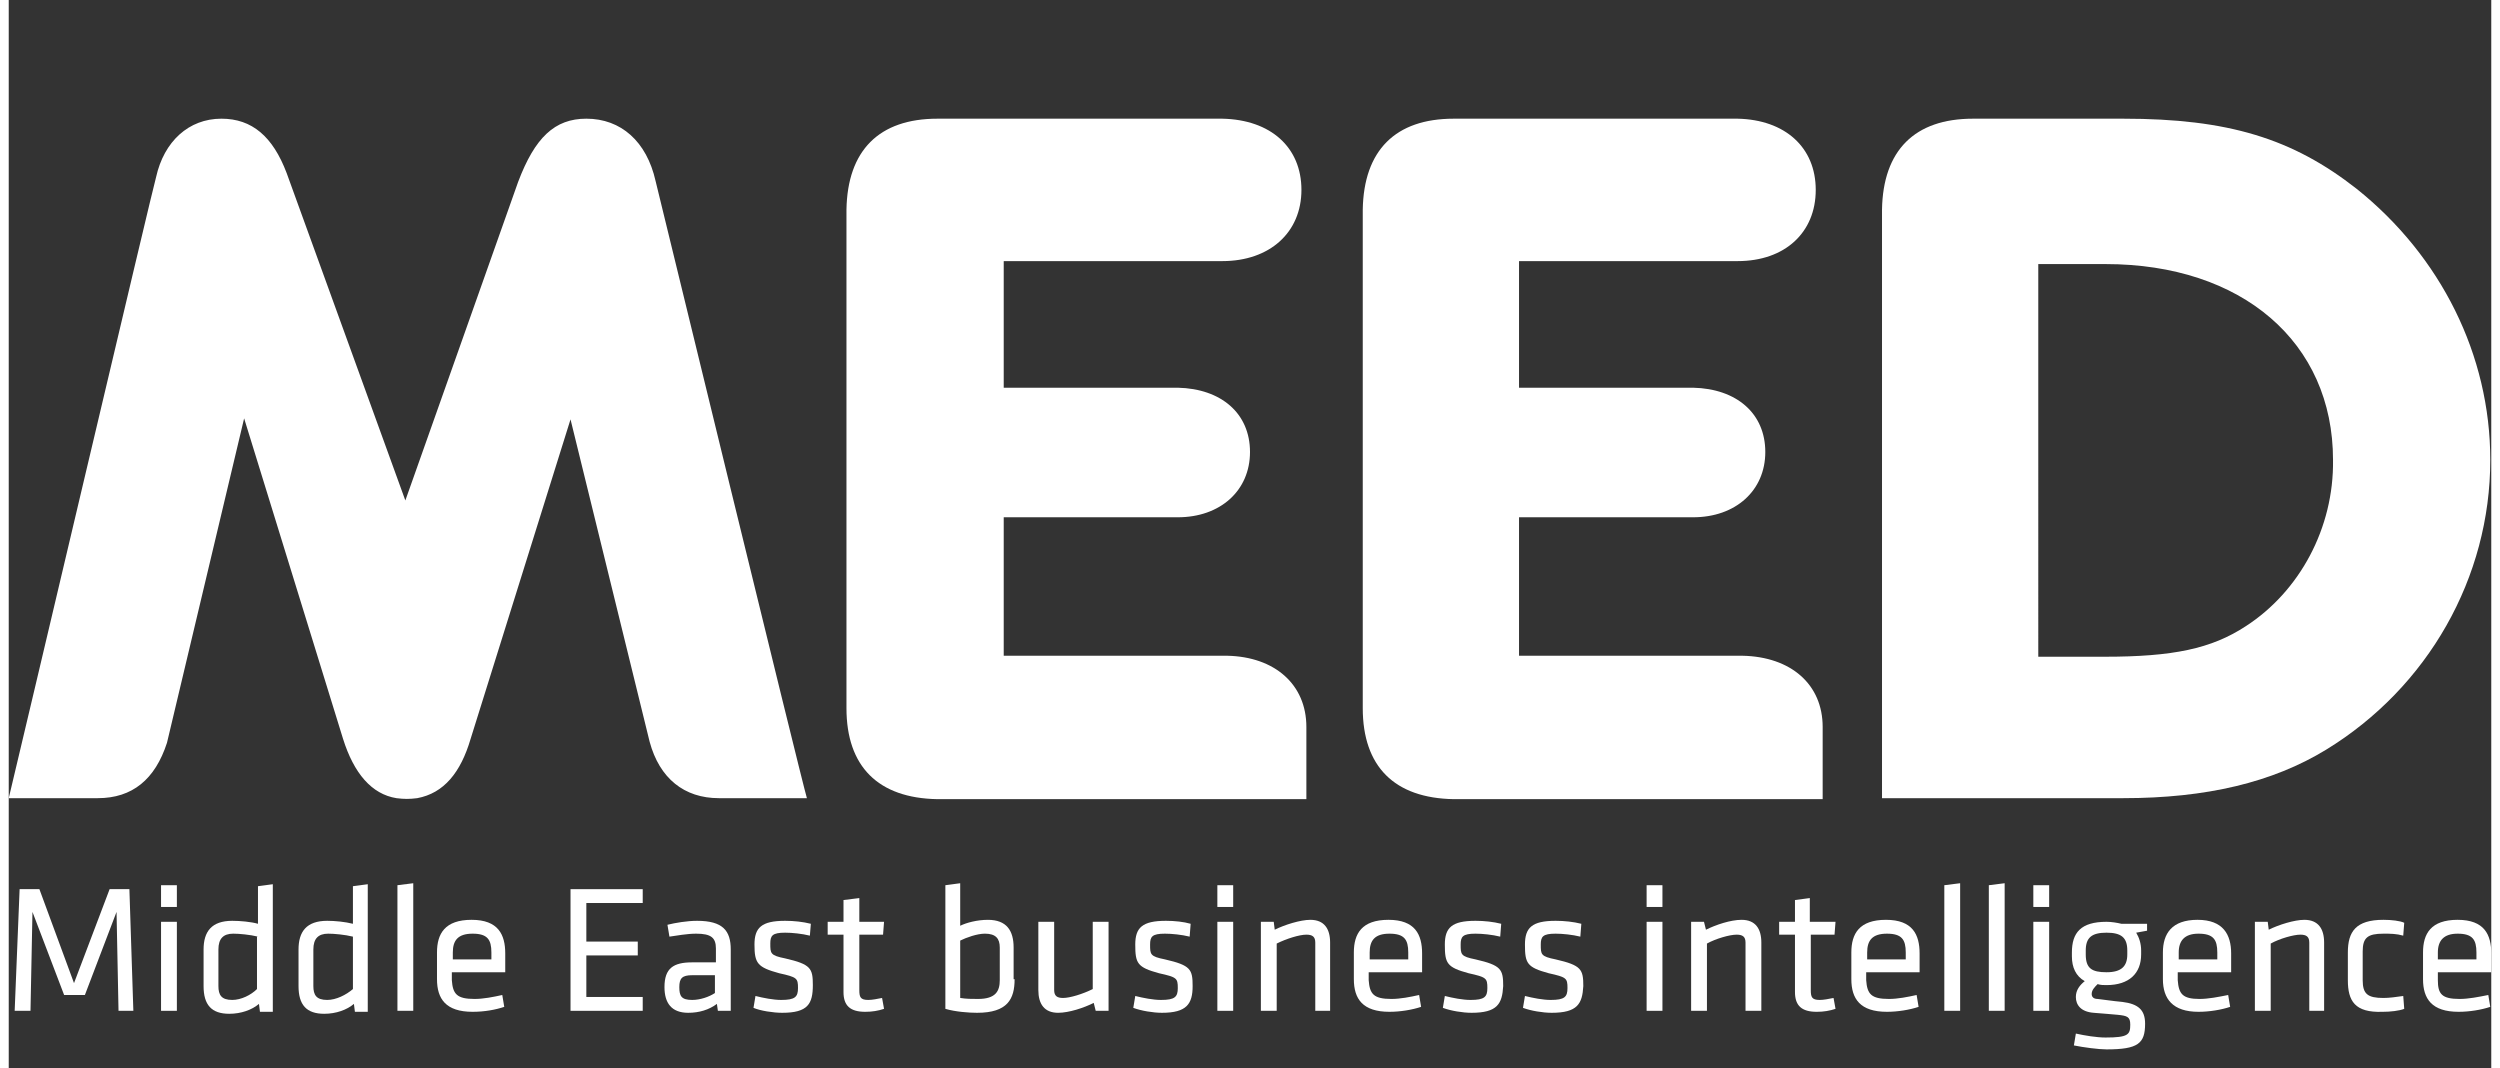
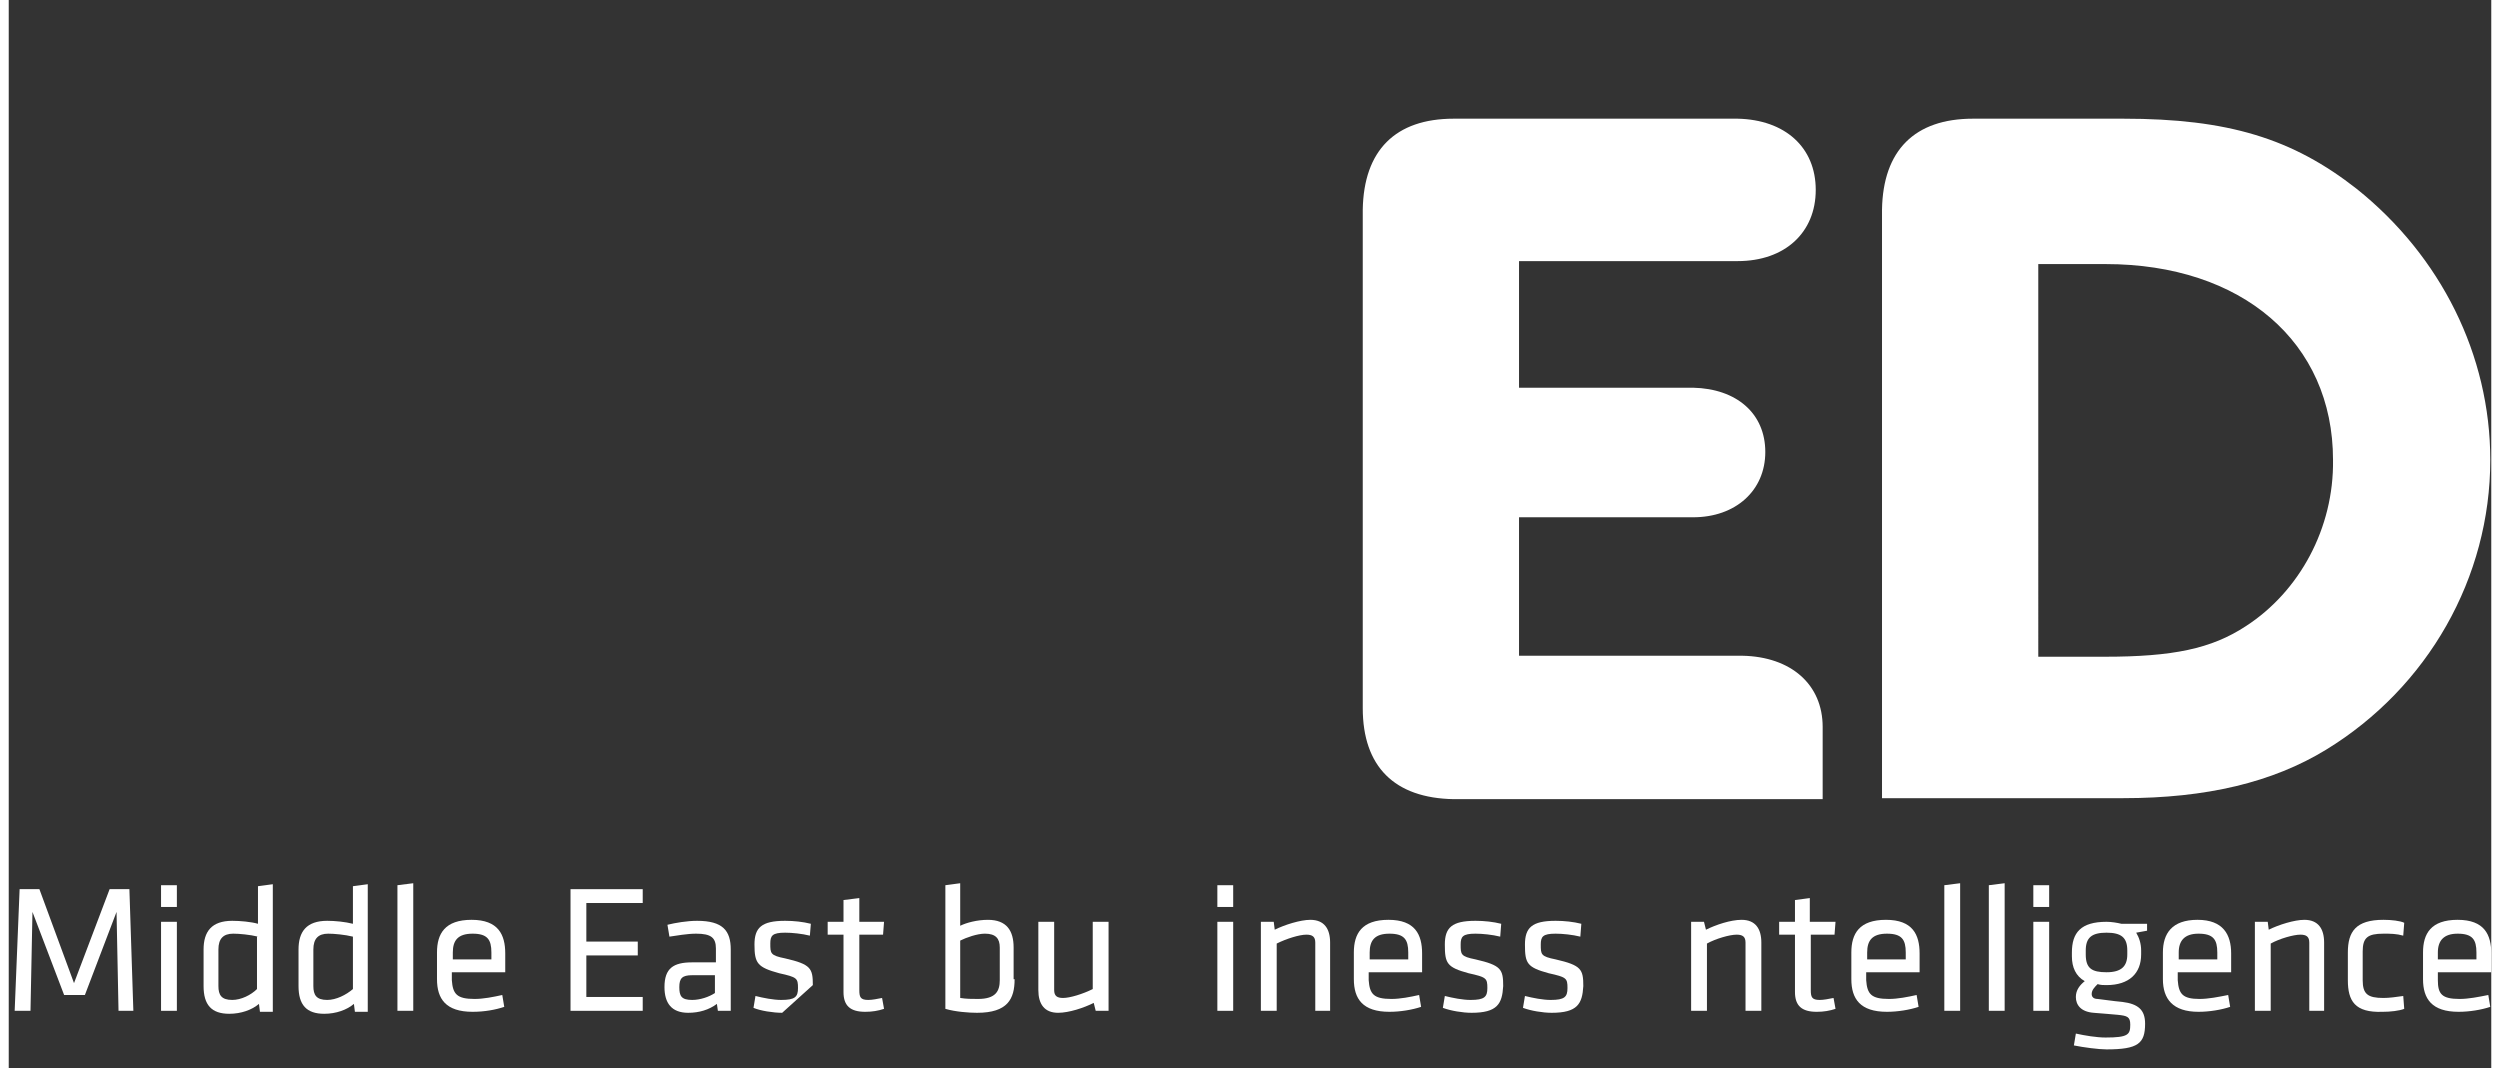
<svg xmlns="http://www.w3.org/2000/svg" version="1.1" id="Layer_1" x="0px" y="0px" width="220px" height="94px" viewBox="0 -12 251 108" style="enable-background:new 0 0 220 94;" xml:space="preserve">
  <rect x="0" y="-12" width="251" height="108" fill="#333333" stroke="none" />
  <style type="text/css">
	.st0{fill:#FFFFFF;}
	.st1{fill-rule:evenodd;clip-rule:evenodd;fill:#FFFFFF;}
</style>
  <g>
    <path class="st0" d="M183.4,61.5c0-4.3-3.2-7.1-8.1-7.2h-22.6v-14h17.6c4.3,0,7.3-2.7,7.3-6.6c0-3.9-2.9-6.4-7.3-6.5h-17.6V14.4   h22.1c4.8,0,7.9-2.9,7.9-7.2s-3.1-7.1-7.9-7.2h-28.7c-5.9,0-9.1,3.2-9.2,9.2v50.4c0,5.9,3.2,9.1,9.2,9.2h37.3V61.5z" />
-     <path class="st0" d="M131.2,61.5c0-4.3-3.2-7.1-8-7.2h-22.6v-14h17.6c4.3,0,7.3-2.7,7.3-6.6c0-3.9-2.9-6.4-7.3-6.5h-17.6V14.4h22.1   c4.8,0,8-2.9,8-7.2s-3.1-7.1-8-7.2H93.9c-5.9,0-9.1,3.2-9.2,9.2v50.4c0,5.9,3.2,9.1,9.2,9.2h37.3V61.5z" />
    <path class="st1" d="M226.2,51.3c-3.5,2.3-7.4,3.1-14.3,3.1h-6.7V14.7h6.8c13.8,0,23,7.9,23,19.8C235.1,41.4,231.6,47.8,226.2,51.3   z M237.4,7.1C230.9,2,224.4,0,213.8,0h-15.2c-5.9,0-9.1,3.2-9.2,9.2v59.5h24.4c8.4,0,15.1-1.6,20.5-4.9   c10.3-6.3,16.6-17.4,16.6-29.3C250.9,23.9,245.9,13.9,237.4,7.1z" />
-     <path class="st0" d="M65.4,6.3c-0.9-4-3.5-6.3-7-6.3c-3.2,0-5.2,1.9-6.9,6.4L40.1,38.6L28.1,5.5C26.7,1.8,24.6,0,21.5,0   c-3.3,0-5.8,2.3-6.6,5.9C14.8,6,0.9,65,0,68.7h9c3.5,0,5.8-1.9,7-5.6l7.8-32.8l10,32.4c1.1,3.5,2.9,5.6,5.4,6   c0.8,0.1,1.3,0.1,2.1,0c2.7-0.5,4.4-2.6,5.4-6c0.4-1.3,10.1-32.3,10.1-32.3l8,32.6c1,3.7,3.5,5.7,7,5.7h8.9   C80.2,67.1,65.4,6.3,65.4,6.3z" />
    <g>
      <polygon class="st0" points="2.4,80.2 2.2,90.2 0.6,90.2 1.1,77.9 3.1,77.9 6.6,87.4 10.2,77.9 12.2,77.9 12.6,90.2 11.1,90.2     10.9,80.2 7.7,88.6 5.6,88.6   " />
      <path class="st1" d="M15.5,81.2H17v9h-1.6V81.2z M15.5,77.5H17v2.2h-1.6V77.5z" />
      <path class="st1" d="M25.2,82.7c-0.8-0.2-1.9-0.3-2.5-0.3c-1,0-1.5,0.5-1.5,1.6v3.7c0,0.9,0.3,1.4,1.4,1.4c0.9,0,1.9-0.5,2.5-1.1    V82.7z M19.7,84c0-1.8,0.8-2.9,2.9-2.9c0.8,0,1.9,0.1,2.6,0.3v-3.8l1.5-0.2v12.9h-1.3l-0.1-0.8c-0.7,0.6-1.8,1-3,1    c-1.8,0-2.6-0.9-2.6-2.8V84z" />
      <path class="st1" d="M34.8,82.7c-0.8-0.2-1.9-0.3-2.5-0.3c-1,0-1.5,0.5-1.5,1.6v3.7c0,0.9,0.3,1.4,1.4,1.4c0.9,0,1.9-0.5,2.6-1.1    V82.7z M29.3,84c0-1.8,0.8-2.9,2.9-2.9c0.8,0,1.8,0.1,2.6,0.3v-3.8l1.5-0.2v12.9h-1.3l-0.1-0.8c-0.7,0.6-1.8,1-3,1    c-1.8,0-2.6-0.9-2.6-2.8V84z" />
      <polygon class="st0" points="39.3,90.2 39.3,77.5 40.9,77.3 40.9,90.2   " />
      <path class="st1" d="M44.9,85h3.9v-0.7c0-1.3-0.4-1.9-1.9-1.9c-1.5,0-2,0.7-2,1.9V85z M47.1,89c0.9,0,1.9-0.2,2.8-0.4l0.2,1.2    c-0.9,0.3-2,0.5-3.2,0.5c-2.7,0-3.6-1.3-3.6-3.3v-2.7c0-1.9,0.8-3.3,3.5-3.3c2.7,0,3.4,1.5,3.4,3.4v1.9h-5.4v0.8    C44.9,88.5,45.3,89,47.1,89z" />
      <polygon class="st0" points="56.8,77.9 64.1,77.9 64.1,79.3 58.4,79.3 58.4,83.2 63.6,83.2 63.6,84.6 58.4,84.6 58.4,88.8     64.1,88.8 64.1,90.2 56.8,90.2   " />
      <path class="st1" d="M71.4,86.6h-2.3c-1,0-1.3,0.3-1.3,1.2c0,0.9,0.2,1.3,1.3,1.3c0.8,0,1.7-0.3,2.3-0.7V86.6z M73,90.2h-1.3    l-0.1-0.7c-0.8,0.6-1.8,0.9-2.9,0.9c-1.7,0-2.4-1-2.4-2.6c0-1.9,0.9-2.5,2.8-2.5h2.4v-1.4c0-1.1-0.5-1.5-2-1.5    c-0.9,0-2,0.2-2.7,0.3l-0.2-1.2c0.8-0.2,2-0.4,3-0.4c2.6,0,3.4,1,3.4,2.9V90.2z" />
-       <path class="st0" d="M78.2,90.4c-0.9,0-2.2-0.2-2.9-0.5l0.2-1.2c0.8,0.2,1.8,0.4,2.6,0.4c1.4,0,1.7-0.3,1.7-1.2    c0-1-0.1-1.1-1.9-1.5c-2.2-0.6-2.5-1-2.5-2.9c0-1.7,0.7-2.4,3.1-2.4c0.9,0,1.8,0.1,2.6,0.3L81,82.6c-0.8-0.2-1.8-0.3-2.5-0.3    c-1.3,0-1.5,0.3-1.5,1.1c0,1,0,1.2,1.5,1.5c2.6,0.6,2.8,1,2.8,2.7C81.3,89.5,80.8,90.4,78.2,90.4z" />
+       <path class="st0" d="M78.2,90.4c-0.9,0-2.2-0.2-2.9-0.5l0.2-1.2c0.8,0.2,1.8,0.4,2.6,0.4c1.4,0,1.7-0.3,1.7-1.2    c0-1-0.1-1.1-1.9-1.5c-2.2-0.6-2.5-1-2.5-2.9c0-1.7,0.7-2.4,3.1-2.4c0.9,0,1.8,0.1,2.6,0.3L81,82.6c-0.8-0.2-1.8-0.3-2.5-0.3    c-1.3,0-1.5,0.3-1.5,1.1c0,1,0,1.2,1.5,1.5c2.6,0.6,2.8,1,2.8,2.7z" />
      <path class="st0" d="M88.5,90c-0.6,0.2-1.2,0.3-1.9,0.3c-1.5,0-2.2-0.6-2.2-2v-5.8h-1.6v-1.3h1.6V79l1.6-0.2v2.4h2.5l-0.1,1.3H86    v5.6c0,0.7,0.1,1,0.9,1c0.4,0,0.9-0.1,1.4-0.2L88.5,90z" />
      <path class="st1" d="M96.2,88.9c0.6,0.1,1.2,0.1,1.8,0.1c1.8,0,2.2-0.8,2.2-1.9v-3.3c0-0.9-0.4-1.4-1.5-1.4    c-0.8,0-1.9,0.4-2.5,0.7V88.9z M101.7,87c0,2-0.7,3.4-3.8,3.4c-0.8,0-2.2-0.1-3.2-0.4V77.5l1.5-0.2v4.3c0.6-0.3,1.7-0.6,2.8-0.6    c1.9,0,2.6,1.1,2.6,2.8V87z" />
      <path class="st0" d="M105.7,81.2v6.9c0,0.6,0.3,0.8,0.9,0.8c0.7,0,2-0.4,3-0.9v-6.8h1.6v9h-1.3l-0.2-0.8c-1,0.5-2.5,1-3.6,1    c-1.4,0-2-0.9-2-2.3v-6.9H105.7z" />
-       <path class="st0" d="M116.6,90.4c-0.9,0-2.1-0.2-2.9-0.5l0.2-1.2c0.8,0.2,1.8,0.4,2.6,0.4c1.4,0,1.7-0.3,1.7-1.2    c0-1-0.1-1.1-1.9-1.5c-2.2-0.6-2.4-1-2.4-2.9c0-1.7,0.7-2.4,3.1-2.4c0.9,0,1.8,0.1,2.5,0.3l-0.1,1.3c-0.8-0.2-1.8-0.3-2.5-0.3    c-1.3,0-1.5,0.3-1.5,1.1c0,1,0,1.2,1.5,1.5c2.6,0.6,2.8,1,2.8,2.7C119.7,89.5,119.1,90.4,116.6,90.4z" />
      <path class="st1" d="M122.2,81.2h1.6v9h-1.6V81.2z M122.2,77.5h1.6v2.2h-1.6V77.5z" />
      <path class="st0" d="M132.1,90.2v-6.9c0-0.6-0.3-0.8-0.9-0.8c-0.7,0-2,0.4-3,0.9v6.8h-1.6v-9h1.3l0.1,0.8c1-0.5,2.6-1,3.6-1    c1.4,0,2,0.9,2,2.3v6.9H132.1z" />
      <path class="st1" d="M137.6,85h3.9v-0.7c0-1.3-0.4-1.9-1.9-1.9s-2,0.7-2,1.9V85z M139.8,89c0.9,0,1.9-0.2,2.8-0.4l0.2,1.2    c-0.9,0.3-2.1,0.5-3.2,0.5c-2.7,0-3.6-1.3-3.6-3.3v-2.7c0-1.9,0.8-3.3,3.5-3.3c2.7,0,3.4,1.5,3.4,3.4v1.9h-5.4v0.8    C137.6,88.5,138,89,139.8,89z" />
      <path class="st0" d="M147.9,90.4c-0.9,0-2.1-0.2-2.9-0.5l0.2-1.2c0.8,0.2,1.8,0.4,2.6,0.4c1.4,0,1.7-0.3,1.7-1.2    c0-1-0.1-1.1-1.9-1.5c-2.2-0.6-2.4-1-2.4-2.9c0-1.7,0.7-2.4,3.1-2.4c0.9,0,1.8,0.1,2.6,0.3l-0.1,1.3c-0.8-0.2-1.8-0.3-2.5-0.3    c-1.3,0-1.5,0.3-1.5,1.1c0,1,0,1.2,1.5,1.5c2.6,0.6,2.8,1,2.8,2.7C151,89.5,150.5,90.4,147.9,90.4z" />
      <path class="st0" d="M156,90.4c-0.9,0-2.1-0.2-2.9-0.5l0.2-1.2c0.8,0.2,1.8,0.4,2.6,0.4c1.4,0,1.7-0.3,1.7-1.2    c0-1-0.1-1.1-1.9-1.5c-2.2-0.6-2.4-1-2.4-2.9c0-1.7,0.7-2.4,3.1-2.4c0.9,0,1.8,0.1,2.6,0.3l-0.1,1.3c-0.8-0.2-1.8-0.3-2.5-0.3    c-1.3,0-1.5,0.3-1.5,1.1c0,1,0,1.2,1.5,1.5c2.6,0.6,2.8,1,2.8,2.7C159.1,89.5,158.6,90.4,156,90.4z" />
-       <path class="st1" d="M165.6,81.2h1.6v9h-1.6V81.2z M165.6,77.5h1.6v2.2h-1.6V77.5z" />
      <path class="st0" d="M175.6,90.2v-6.9c0-0.6-0.3-0.8-0.9-0.8c-0.7,0-2.1,0.4-3,0.9v6.8h-1.6v-9h1.3l0.2,0.8c1-0.5,2.5-1,3.6-1    c1.4,0,2,0.9,2,2.3v6.9H175.6z" />
      <path class="st0" d="M184.7,90c-0.6,0.2-1.2,0.3-1.9,0.3c-1.5,0-2.2-0.6-2.2-2v-5.8H179v-1.3h1.6V79l1.5-0.2v2.4h2.6l-0.1,1.3    h-2.4v5.6c0,0.7,0.1,1,0.9,1c0.4,0,0.9-0.1,1.4-0.2L184.7,90z" />
      <path class="st1" d="M187.9,85h3.9v-0.7c0-1.3-0.4-1.9-1.9-1.9s-2,0.7-2,1.9V85z M190.1,89c0.9,0,1.9-0.2,2.8-0.4l0.2,1.2    c-0.9,0.3-2.1,0.5-3.2,0.5c-2.7,0-3.6-1.3-3.6-3.3v-2.7c0-1.9,0.8-3.3,3.5-3.3c2.7,0,3.4,1.5,3.4,3.4v1.9h-5.4v0.8    C187.9,88.5,188.3,89,190.1,89z" />
      <polygon class="st0" points="195.7,90.2 195.7,77.5 197.3,77.3 197.3,90.2   " />
      <polygon class="st0" points="200.2,90.2 200.2,77.5 201.8,77.3 201.8,90.2   " />
      <path class="st1" d="M204.7,81.2h1.6v9h-1.6V81.2z M204.7,77.5h1.6v2.2h-1.6V77.5z" />
      <path class="st1" d="M212.1,82.3c-1.5,0-2.1,0.5-2.1,1.8v0.4c0,1.4,0.6,1.8,2.1,1.8c1.5,0,2.1-0.6,2.1-1.8v-0.4    C214.2,82.8,213.6,82.3,212.1,82.3z M216.2,82.1l-1.1,0.2c0.3,0.5,0.5,1.1,0.5,1.8v0.4c0,1.9-1.2,3.1-3.5,3.1    c-0.3,0-0.6,0-0.9-0.1c-0.3,0.3-0.6,0.6-0.6,1c0,0.3,0.2,0.5,0.6,0.5c0.9,0.1,1.4,0.2,2.5,0.3c1.6,0.2,2.3,0.8,2.3,2.2    c0,2-0.7,2.6-3.9,2.6c-0.8,0-2.3-0.2-3.3-0.4l0.2-1.2c0.9,0.2,2.1,0.4,3,0.4c2.3,0,2.5-0.3,2.5-1.3c0-0.8-0.3-0.9-1.3-1    c-1-0.1-1.3-0.1-2.4-0.2c-1.3-0.1-1.8-0.8-1.8-1.6c0-0.7,0.4-1.2,0.9-1.6c-0.9-0.5-1.3-1.4-1.3-2.5v-0.4c0-2,0.9-3.1,3.5-3.1    c0.5,0,1.1,0.1,1.5,0.2h2.6V82.1z" />
      <path class="st1" d="M219.4,85h3.9v-0.7c0-1.3-0.4-1.9-1.9-1.9c-1.4,0-2,0.7-2,1.9V85z M221.5,89c0.9,0,1.9-0.2,2.9-0.4l0.2,1.2    c-0.9,0.3-2.1,0.5-3.2,0.5c-2.6,0-3.6-1.3-3.6-3.3v-2.7c0-1.9,0.9-3.3,3.5-3.3s3.4,1.5,3.4,3.4v1.9h-5.4v0.8    C219.4,88.5,219.8,89,221.5,89z" />
      <path class="st0" d="M232.6,90.2v-6.9c0-0.6-0.3-0.8-0.9-0.8c-0.7,0-2.1,0.4-3,0.9v6.8h-1.6v-9h1.3l0.1,0.8c1-0.5,2.6-1,3.6-1    c1.4,0,2,0.9,2,2.3v6.9H232.6z" />
      <path class="st0" d="M236.5,87.1v-2.8c0-2.1,0.8-3.3,3.6-3.3c0.8,0,1.7,0.1,2.1,0.3l-0.1,1.3c-0.7-0.2-1.3-0.2-2-0.2    c-1.6,0-2.1,0.4-2.1,1.8v2.9c0,1.4,0.5,1.8,2.1,1.8c0.6,0,1.3-0.1,2-0.2l0.1,1.3c-0.5,0.2-1.4,0.3-2.2,0.3    C237.2,90.4,236.5,89.2,236.5,87.1z" />
      <path class="st1" d="M245.6,85h3.9v-0.7c0-1.3-0.4-1.9-1.9-1.9c-1.4,0-2,0.7-2,1.9V85z M247.8,89c0.9,0,1.9-0.2,2.9-0.4l0.2,1.2    c-0.9,0.3-2.1,0.5-3.2,0.5c-2.7,0-3.6-1.3-3.6-3.3v-2.7c0-1.9,0.8-3.3,3.5-3.3c2.7,0,3.4,1.5,3.4,3.4v1.9h-5.4v0.8    C245.6,88.5,246,89,247.8,89z" />
    </g>
  </g>
</svg>